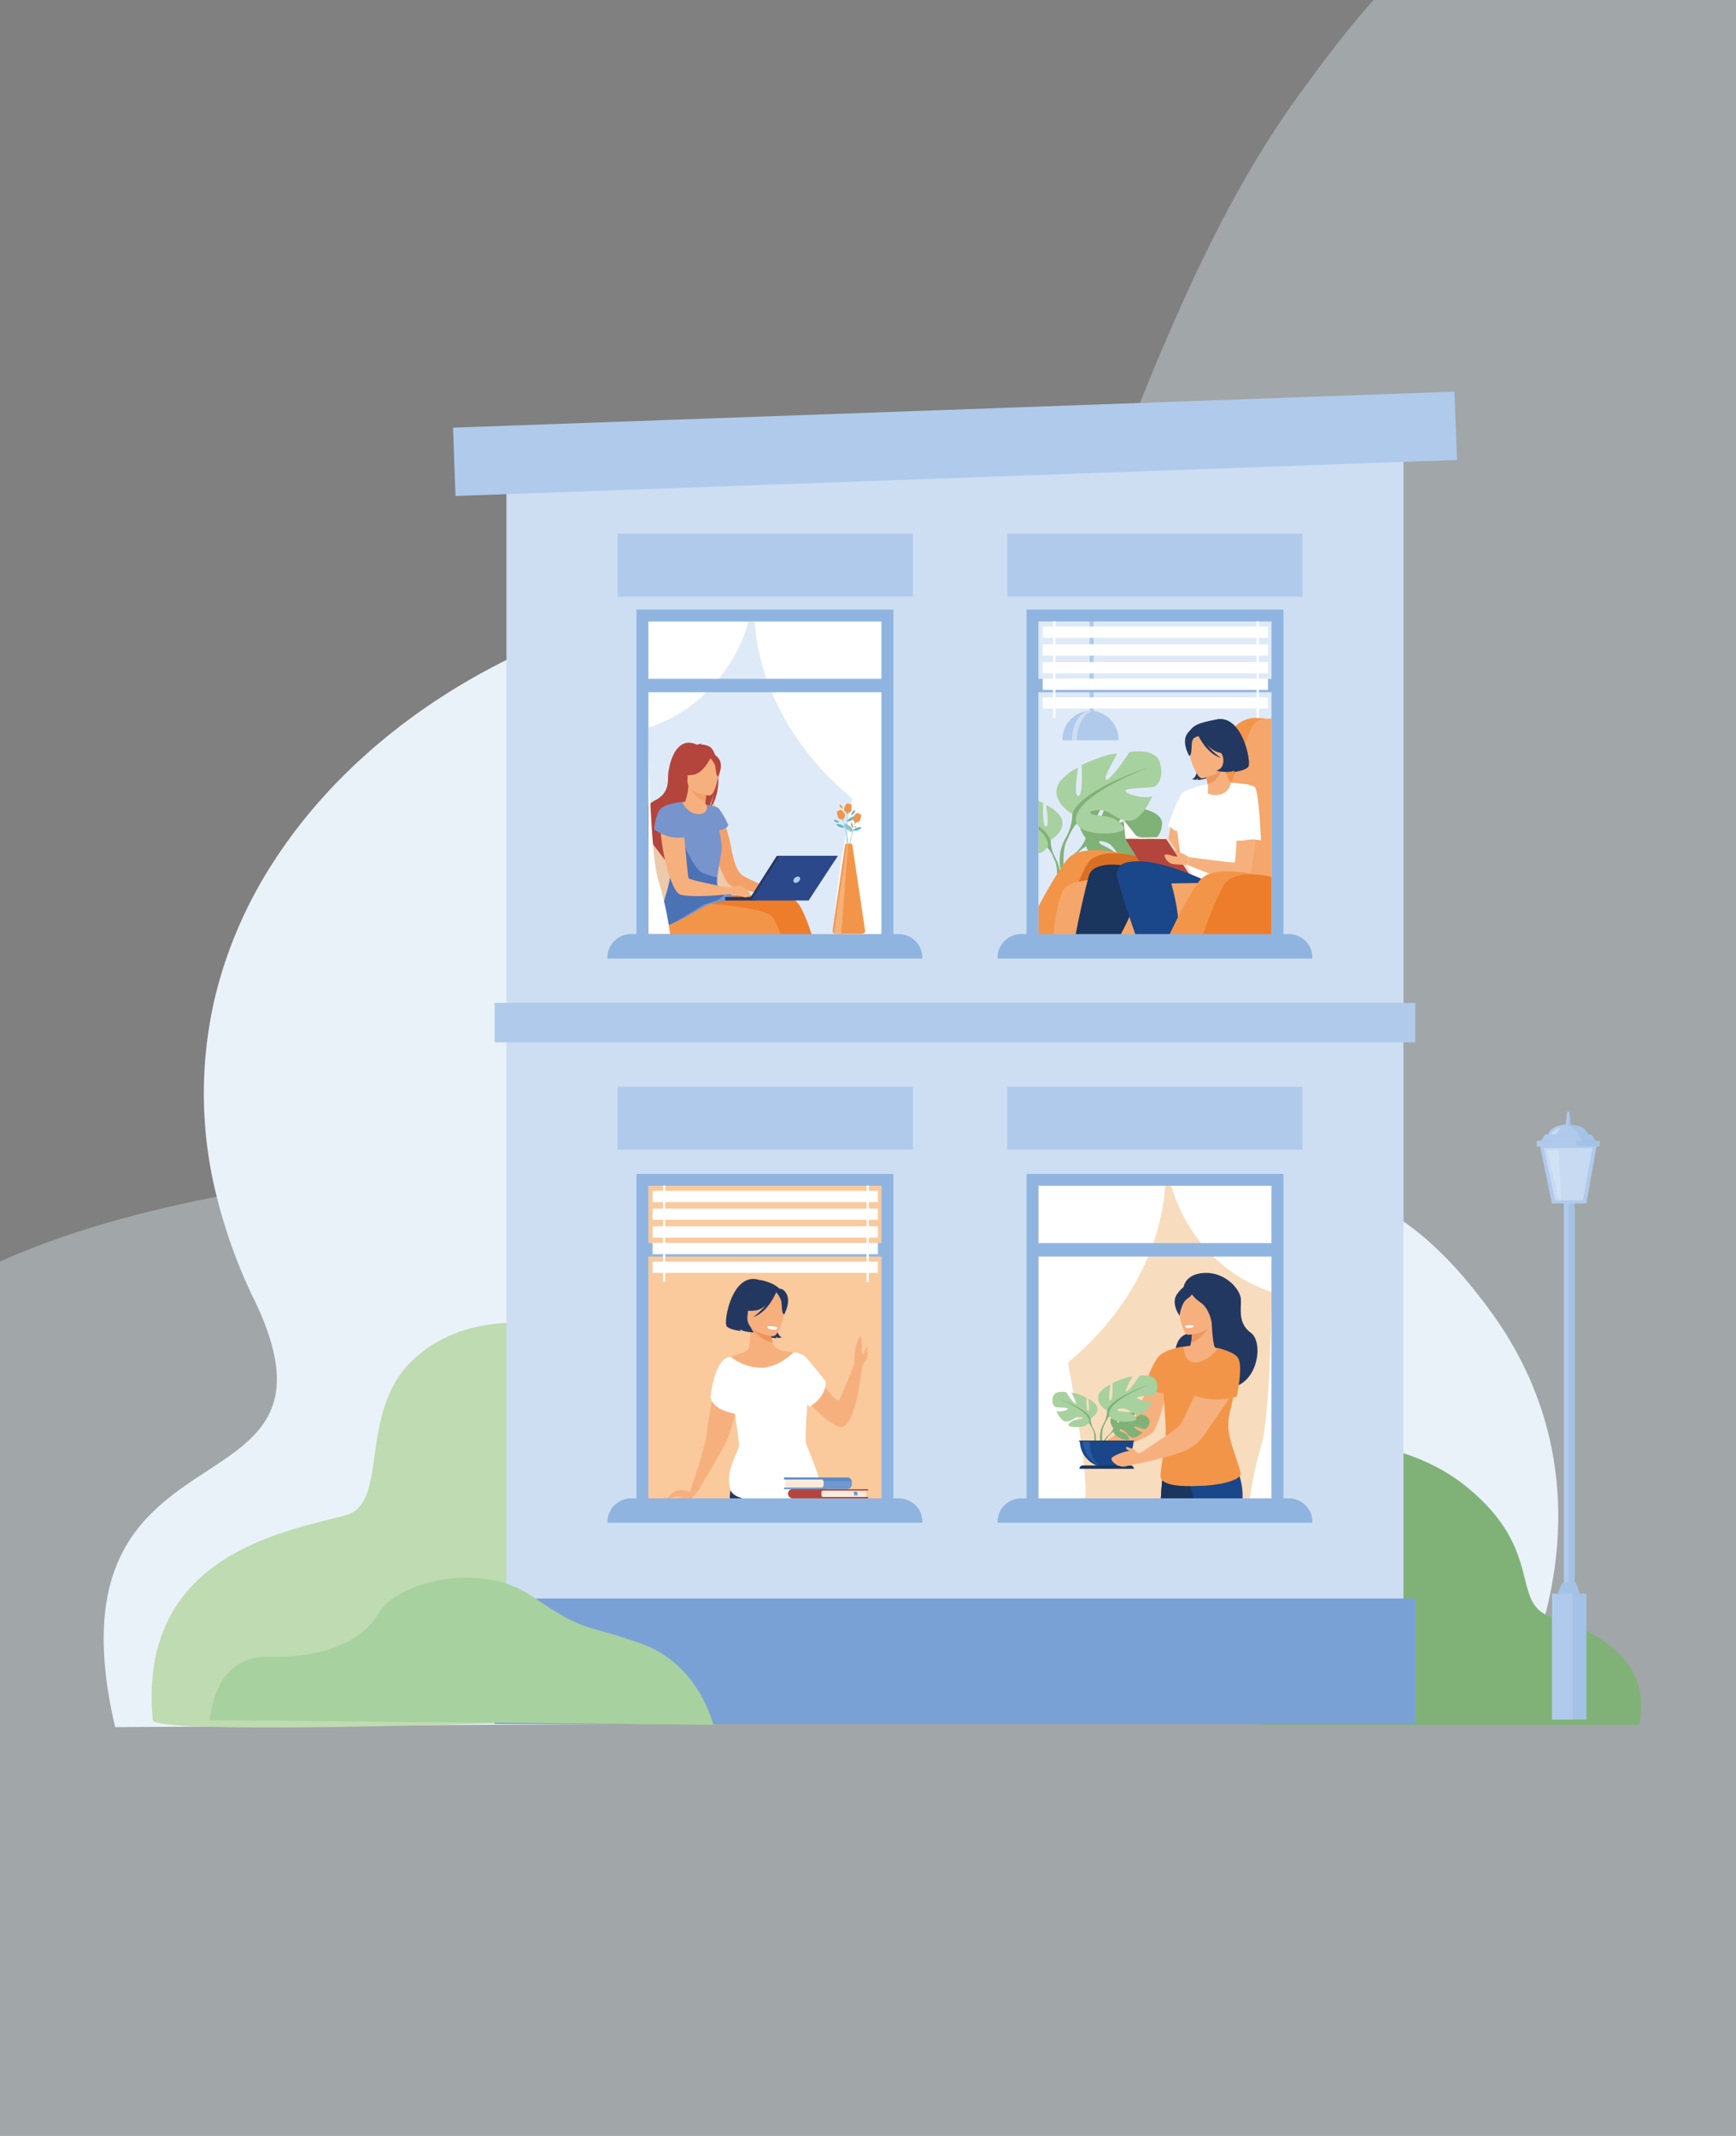
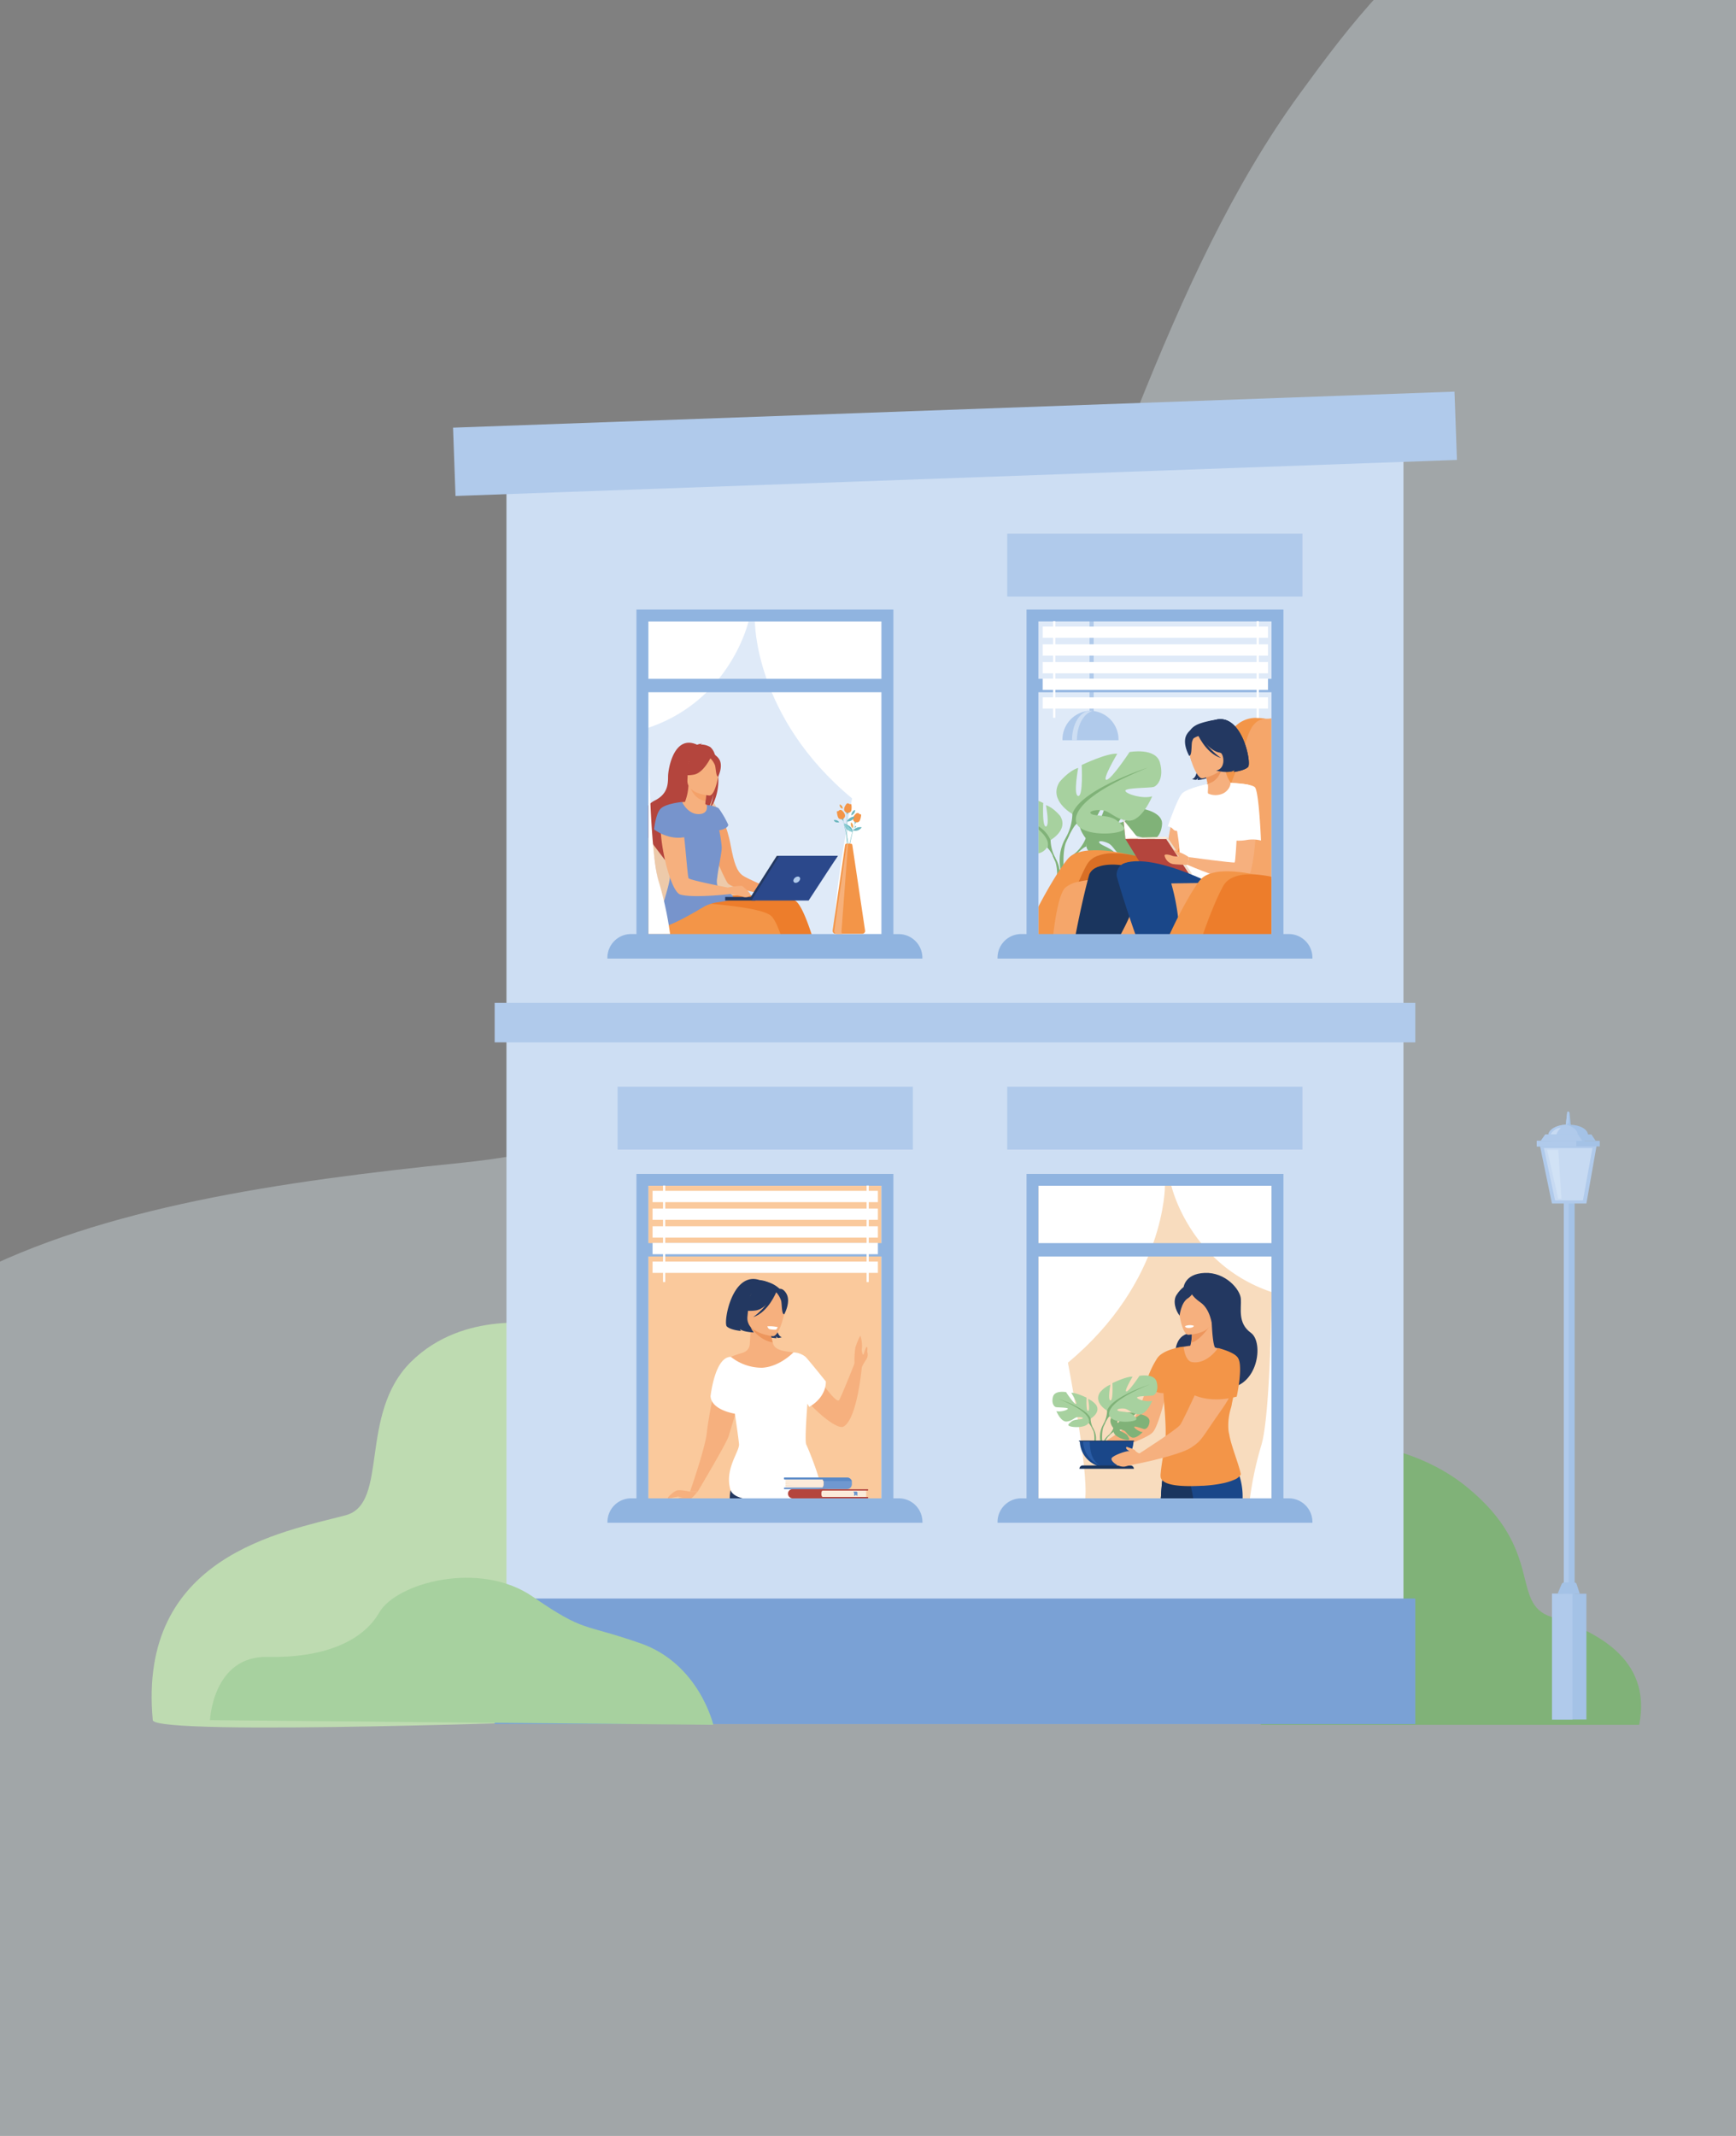
<svg xmlns="http://www.w3.org/2000/svg" id="Capa_1" data-name="Capa 1" viewBox="0 0 500 614.98">
  <rect x="0" y="0" width="500" height="614.98" fill="#808080" stroke="none" />
  <defs>
    <style>.cls-1{fill:none;}.cls-2{clip-path:url(#clip-path);}.cls-3{fill:#d9e7ec;opacity:0.37;}.cls-4{fill:#989898;}.cls-5{fill:#e9f2f9;}.cls-6{fill:#bedbb1;}.cls-7{fill:#80b278;}.cls-8{fill:#cddef3;}.cls-9{fill:#b0caeb;}.cls-10,.cls-17{fill:#fff;}.cls-10{opacity:0.5;}.cls-11{fill:#dfeaf8;}.cls-12{fill:#a7d19f;}.cls-13{fill:#f39548;}.cls-14{fill:#d96f25;}.cls-15{fill:#f5a66a;}.cls-16{fill:#f6b07e;}.cls-18{fill:#1a355e;}.cls-19{fill:#b4453d;}.cls-20{fill:#eeddcd;}.cls-21{fill:#fcebda;}.cls-22{fill:#1a4789;}.cls-23{fill:#233861;}.cls-24{fill:#ed965d;}.cls-25{fill:#ed7d2b;}.cls-26{fill:#90b4e0;}.cls-27{fill:#f8dcbe;}.cls-28{fill:#295ba4;}.cls-29{fill:#7aa1d5;}.cls-30{fill:#fac99c;}.cls-31{fill:#6f98d0;}.cls-32{fill:#5a89c7;}.cls-33{fill:#f3d1b7;}.cls-34{fill:#5a88c6;}.cls-35{fill:#d19c79;}.cls-36{fill:#edcaaa;}.cls-37{fill:#f4a169;}.cls-38{fill:#7794cc;}.cls-39{fill:#4c72b6;}.cls-40{fill:#2b488b;}.cls-41{fill:#6bb6be;}.cls-42{fill:#8ecfd5;}.cls-43{fill:#ed9f4a;}.cls-44{fill:#f6b07a;}.cls-45{fill:#a4c2e6;}.cls-46{fill:#c7daf2;}.cls-47{fill:#d1e2f5;}</style>
    <clipPath id="clip-path">
      <rect class="cls-1" width="500" height="614.98" />
    </clipPath>
  </defs>
  <title>iconografia 6</title>
  <g class="cls-2">
    <path class="cls-3" d="M150.29,768.18C23.63,715.41-80,560.13-76.27,475.67c4.94-111,104.55-130.22,209.22-140.88C302.26,317.54,296.69,133.51,374.41,26.91c28.07-38.5,65.44-87.47,151.24-48.35C640.45,30.89,718,126,717.47,206.85c-1.13,175.86-83,308.7-180.23,412C468.42,692,336.06,845.59,150.29,768.18Z" />
  </g>
  <path class="cls-4" d="M174.94,301.33h-1.58L160,281.09h-.12q.18,3.62.18,5.46v14.78h-1.51v-22.8h1.57l13.32,20.22h.09c-.09-1.88-.14-3.65-.14-5.34V278.53h1.52Z" />
  <path class="cls-4" d="M197.86,278.53v14.76a8.21,8.21,0,0,1-2.25,6.14,8.5,8.5,0,0,1-6.26,2.22,8.14,8.14,0,0,1-6.1-2.23,8.44,8.44,0,0,1-2.2-6.2V278.53h1.59v14.76a7,7,0,0,0,1.8,5.12,6.82,6.82,0,0,0,5.09,1.83,6.68,6.68,0,0,0,5-1.8,6.83,6.83,0,0,0,1.77-5V278.53Z" />
  <path class="cls-4" d="M216.28,301.33H204v-22.8h12.29V280H205.56v8.62h10.12v1.47H205.56v9.78h10.72Z" />
  <path class="cls-4" d="M234.67,278.53h1.71L228,301.33h-1.38l-8.39-22.8h1.68l5.66,15.52q1.29,3.51,1.74,5.27c.21-.78.61-2,1.22-3.63Z" />
  <path class="cls-4" d="M258.48,289.9q0,5.43-2.67,8.59a10.2,10.2,0,0,1-14.76,0q-2.69-3.17-2.68-8.62c0-3.63.9-6.48,2.7-8.57a9.25,9.25,0,0,1,7.38-3.12,9.11,9.11,0,0,1,7.37,3.14C257.6,283.41,258.48,286.27,258.48,289.9Zm-18.4,0c0,3.27.71,5.79,2.15,7.57a8.54,8.54,0,0,0,12.4,0q2.14-2.65,2.15-7.6t-2.15-7.55a8.58,8.58,0,0,0-12.38,0Q240.08,285,240.08,289.9Z" />
  <path class="cls-4" d="M161.91,336.91v-22.8h1.57v22.8Z" />
  <path class="cls-4" d="M179.45,315.22a8.43,8.43,0,0,0-6.66,2.74,11,11,0,0,0-2.43,7.52q0,4.88,2.29,7.58a8.12,8.12,0,0,0,6.56,2.69,17.52,17.52,0,0,0,5.2-.73v1.41a16.81,16.81,0,0,1-5.57.79,9.43,9.43,0,0,1-7.47-3.1q-2.72-3.11-2.72-8.67a13.72,13.72,0,0,1,1.3-6.13,9.53,9.53,0,0,1,3.74-4.1,11,11,0,0,1,5.67-1.44,13.52,13.52,0,0,1,5.9,1.25l-.64,1.43A11.29,11.29,0,0,0,179.45,315.22Z" />
  <path class="cls-4" d="M208.34,325.48q0,5.43-2.68,8.58a10.2,10.2,0,0,1-14.76,0q-2.67-3.15-2.67-8.61t2.7-8.57a10.24,10.24,0,0,1,14.75,0Q208.33,320,208.34,325.48Zm-18.41,0c0,3.26.72,5.79,2.16,7.57a8.56,8.56,0,0,0,12.4,0c1.43-1.76,2.14-4.3,2.14-7.59s-.71-5.81-2.14-7.56a8.57,8.57,0,0,0-12.38,0Q189.94,320.59,189.93,325.48Z" />
  <path class="cls-4" d="M229.87,336.91h-1.58L215,316.67h-.12q.18,3.61.18,5.46v14.78h-1.51v-22.8h1.57l13.32,20.21h.09c-.09-1.87-.14-3.65-.14-5.33V314.11h1.52Z" />
  <path class="cls-4" d="M255.16,325.48q0,5.43-2.68,8.58a10.2,10.2,0,0,1-14.76,0c-1.78-2.1-2.68-5-2.68-8.61s.9-6.49,2.71-8.57a10.24,10.24,0,0,1,14.75,0Q255.16,320,255.16,325.48Zm-18.41,0c0,3.26.72,5.79,2.16,7.57a8.54,8.54,0,0,0,12.39,0c1.44-1.76,2.15-4.3,2.15-7.59s-.71-5.81-2.15-7.56a8.55,8.55,0,0,0-12.37,0Q236.76,320.59,236.75,325.48Z" />
-   <path class="cls-5" d="M432.15,496.34l-171.28.06H173.55l-140.38.88-.27-1.16c-15.2-67.24,30.93-66.4,43.67-87.3,4.54-7.43,4.84-17.62-3.35-34.62L73.1,374a151.22,151.22,0,0,1-10.8-29.94,120.85,120.85,0,0,1-.15-57.84,126,126,0,0,1,16.64-38.1,144.54,144.54,0,0,1,9.63-13.21c69.71-85.09,239.71-101.22,263.24,47.46,13.33,84.29,34.43,35.52,77.82,95.41,14.33,19.77,19.16,39.89,19.32,57.82C449.1,470,432.15,496.34,432.15,496.34Z" />
  <path class="cls-6" d="M156.13,381.46s-22.48-4.47-37.74,10.62-6.25,40.86-18.85,44.2C81.37,441.09,39.59,448,44,495.26c.44,4.78,127.54,0,127.54,0L166,393.43Z" />
  <path class="cls-7" d="M367.5,415.69s32.44-5.9,55,12.47,12.26,33.45,24.32,37.39,29.13,11.63,25.3,31.07h-109Z" />
  <rect class="cls-8" x="145.87" y="127.8" width="258.35" height="354.39" />
  <rect class="cls-9" x="142.47" y="288.75" width="265.16" height="11.37" />
  <rect class="cls-10" x="297.33" y="177.24" width="70.57" height="93.43" />
  <rect class="cls-11" x="299.05" y="178.96" width="67.13" height="90" />
  <path class="cls-9" d="M315,178.05v25.63c0,.23,0,.45,0,.66,0,2-.28,3.54-.56,3.54h-.08c-.27,0-.49-1.33-.55-3.11,0-.15,0-.3,0-.45V177.93C314.2,178,314.61,178,315,178.05Z" />
  <path class="cls-9" d="M314.08,204.64a8.29,8.29,0,0,0-8.07,8.49h16.14A8.29,8.29,0,0,0,314.08,204.64Z" />
  <path class="cls-8" d="M314.72,204.74a3.36,3.36,0,0,0-.71-.08c-2.9,0-5.25,3.8-5.25,8.47h1.41C310.17,208.84,312.15,205.3,314.72,204.74Z" />
  <path class="cls-7" d="M312.72,241.35s-4-4.62-.24-7.55c0,0,2.72-1.65,4.94-1.51,0,0-3.15,5.25-2.13,5.78s3.09-6.11,3.09-6.11,6.19-.6,8.19.35c0,0-5.3,4.32-4.18,4.58s6.83-4,6.83-4,5.77,1,5.47,4.48-2.3,4.59-3.17,4.5-6-2-6.1-1.33,3,3,5.12,3.15c0,0-4.07,4.47-6.77,3.18s-2.93-3.33-4.62-4.1-3.12-.76-2.43,0,3.75,1.54,4.71,3.24,1.83,2.84-1,2.42-7.34-2.46-7.54-4.79Z" />
  <path class="cls-7" d="M331.85,237.49s-15.67-.61-19.13,3.86a11.23,11.23,0,0,1-3.12,4.36l-.37,1s2.72-2.85,3.69-3C312.92,243.68,311.4,238.15,331.85,237.49Z" />
  <path class="cls-7" d="M309.6,245.71a9.82,9.82,0,0,0-3.6,6.9l.62.06s1.07-4.58,3-6.37S309.6,245.71,309.6,245.71Z" />
  <path class="cls-12" d="M302.52,241.9l-.87,1.85c0,.08-.08.17-.12.26h0a3.74,3.74,0,0,1-2.48,1.69V230.56c.85.37,1.42.64,1.42.64s-.35,6.9.78,6.76,0-6.13,0-6.13c2.12.64,4.1,3.1,4.1,3.1C307.82,239,302.52,241.9,302.52,241.9Z" />
  <path class="cls-7" d="M303.93,247v1.06l-.05-.12h0c-.05-.11-.09-.21-.14-.31a.59.59,0,0,0,0-.08s0,0,0-.05l-.34-.72h0a8.92,8.92,0,0,0-1.8-2.79h0a1.32,1.32,0,0,0,.12-.26c.22-.63.37-2.33-2.6-4.9v-.91a8.88,8.88,0,0,1,3.47,4,11.24,11.24,0,0,0,1.41,5.14Z" />
  <path class="cls-7" d="M303.93,247a9.73,9.73,0,0,1,1,7.68l-.59-.16s.57-4.64-.63-7S303.93,247,303.93,247Z" />
  <path class="cls-12" d="M308.87,234.37s-7-3.9-3.73-9.19c0,0,2.61-3.25,5.4-4.08,0,0-1.49,7.89,0,8.07s1-8.91,1-8.91,7.36-3.52,10.25-3.24c0,0-4.57,7.7-3.08,7.51s6.62-8,6.62-8,7.55-1.39,8.76,3.06-.75,6.69-1.87,7-8.29.18-8.1,1.11,5,2.41,7.73,1.58c0,0-3,7.33-6.89,7s-5.13-2.79-7.55-3-4.19.46-3,1.11,5.31.21,7.26,1.87,3.55,2.68-.09,3.42-10.15.28-11.46-2.51Z" />
  <path class="cls-7" d="M330.67,221s-19.57,6.31-21.8,13.36a14.78,14.78,0,0,1-1.87,6.78v1.39s2.05-4.74,3.17-5.39C310.17,237.15,305.79,231,330.67,221Z" />
  <path class="cls-7" d="M307,241.15a12.82,12.82,0,0,0-1.29,10.12l.77-.21s-.75-6.12.83-9.2S307,241.15,307,241.15Z" />
  <path class="cls-13" d="M351.09,254.67s10.35-42,11.09-45.5a2.66,2.66,0,0,1,2.39-2.28c-1.81-.19-3.14-.2-3.14-.2a8.48,8.48,0,0,0-7.91,6.34c-2.5,8.27-12.21,22.12-16.88,37.65C336.88,250.67,351.09,254.67,351.09,254.67Z" />
  <path class="cls-13" d="M299.05,269V261.1c1.88-3.61,3.77-6.88,5.41-9.44l.74-1.13h0a4,4,0,0,1,.23-.34h0c.31-.47.61-.9.89-1.3h0c.44-.61.84-1.13,1.19-1.56a5.61,5.61,0,0,1,1.87-1.44h0l.19-.09a7.68,7.68,0,0,1,.88-.35l.09,0h0a13.27,13.27,0,0,1,2.83-.55h0a31.45,31.45,0,0,1,7.3.31h0l1,.15c1.39.22,2.77.5,4.06.8h0l1.38.33.1,0h0l.47.11,2,.53c2.53.71,4.2,1.3,4.2,1.3v.34l0,1.27,0,.62.05,1.83v.33l0,1.59v.13l.36,14.43Z" />
  <path class="cls-14" d="M347.83,254l-.95-.46h0l-.25-.12h0l-.74-.35-1.08-.49-1.76-.79-.57-.24h0l-.56-.24h0c-.74-.31-1.53-.64-2.35-1h0l-2.39-.92-.13,0c-2.3-.85-4.77-1.67-7.24-2.33-.77-.2-1.54-.39-2.31-.56h0l-.31-.07h0c-.49-.1-1-.2-1.44-.28h0a32,32,0,0,0-3.74-.46l-.84,0a12,12,0,0,0-5.68,1,5.78,5.78,0,0,0-2.47,2.3c-.6,1.06-1.41,2.74-2.33,4.87A155.14,155.14,0,0,0,305.11,269H346.8l.1-1.17h0l.21-2.32,1-11.28v0Z" />
  <path class="cls-15" d="M366.18,206.84V269h-2.42c-1.72-.24-3.44-.5-5.11-.79h0c-2.84-.48-5.54-1-7.89-1.63-.69-.17-1.36-.35-2-.54-.38-.11-.74-.22-1.09-.34l-.57-.19c-2.63-.91-4.33-1.91-4.54-3s.28-3.29,1.18-6.44h0c.16-.57.34-1.17.53-1.79l.27-.88c0-.11.07-.23.11-.34l0-.15.1-.3a.31.31,0,0,0,0-.08h0l.67-2.06c.33-1,.69-2.05,1.06-3.11.47-1.4,1-2.84,1.51-4.31l.47-1.29c.55-1.53,1.12-3.09,1.7-4.64,1.49-4,3-8,4.47-11.71.43-1.11.85-2.18,1.26-3.22h0c.28-.72.55-1.42.82-2.09.79-2,1.34-3.89,1.86-5.6h0c.77-2.57,1.47-4.72,2.73-6.07a4.76,4.76,0,0,1,2.92-1.49l.23,0h0c.24,0,.49,0,.76,0Z" />
  <path class="cls-15" d="M358.65,268.17h0l-4.2-13.78-.07-.23-1.32-.12-1.77-.16-4.06-.32h-.35l-.91-.07h0l-.42,0-1-.07c-2.37-.16-5-.32-7.8-.44-.68,0-1.38-.06-2.07-.09l-.74,0c-1.66-.06-3.34-.11-5-.13h0c-2.27,0-4.52,0-6.68,0h-.51c-1.08,0-2.12.07-3.13.13-1.92.11-3.7.27-5.29.49-1,.14-1.87.3-2.67.49a8.07,8.07,0,0,0-3.89,1.75c-1.52,1.63-2.62,6.83-3.41,13.4H358.9Z" />
  <path class="cls-16" d="M343.13,227.25s-2.38.85-4.26,4.64-2.65,14-3.58,14.09-8-1.27-8-1.27l.16,1.75s7.34,4.87,8.87,4,5.77-12.66,6-14.44S343.13,227.25,343.13,227.25Z" />
  <path class="cls-17" d="M359.52,225.94s-9.54-2-16.39,1.31c0,0-4.39,9.41-4.25,11s1.66,8.25.28,10.76,12.69,7,15.23,5.41S359.93,227.67,359.52,225.94Z" />
  <path class="cls-18" d="M325.28,264c-.65,1.49-1.5,3.18-2.46,5h-13c1.49-7.73,2.82-13.11,3.48-15.64.28-1.08.45-1.64.45-1.64a3.87,3.87,0,0,1,2.21-2h0c1.74-.5,3.79.67,5.61,2.37.22.2.43.41.64.62h0a22.19,22.19,0,0,1,1.9,2.25,12.64,12.64,0,0,1,2.34,4.34C326.64,260.33,326.15,262,325.28,264Z" />
  <path class="cls-18" d="M315.9,249.75s2.92-1.67,9.55-.23a41.65,41.65,0,0,1,12.06,4.87l-16.91.69Z" />
  <path class="cls-16" d="M356.88,225.91s4.23-.77,4.82,2.66.07,24.16-3.18,25.2S342,249,342,249l.4-2.21s12.73,1.72,13.19,1.53S356.88,225.91,356.88,225.91Z" />
  <path class="cls-19" d="M324.15,241.53l-.6-5.52,7.85,10.29s-3.29,1.63-3.48,1.32Z" />
  <polygon class="cls-19" points="335.9 241.53 343.14 252.56 330.97 252.56 324.15 241.53 335.9 241.53" />
  <polygon class="cls-17" points="324.15 241.53 323.58 236.06 327.69 241.17 324.15 241.53" />
  <polygon class="cls-20" points="342.77 251.99 343.33 251.59 336.13 240.93 335.9 241.53 342.77 251.99" />
  <polygon class="cls-21" points="336.13 240.93 324.66 241.25 324.15 241.53 335.9 241.53 336.13 240.93" />
  <path class="cls-22" d="M340,269H327q-.94-2.67-1.71-5c-1.31-3.89-2.27-7-2.87-9-.32-1.08-.55-1.86-.67-2.31-.09-.29-.13-.45-.13-.45v-.18a3.51,3.51,0,0,1,1.32-3l.12-.09h0c1.31-.87,3.37-.83,5.49-.35h0a22.15,22.15,0,0,1,5.35,2,9.1,9.1,0,0,1,2.55,1.79l.08.12a3,3,0,0,1,.23.37,9.44,9.44,0,0,1,.57,1.34.24.24,0,0,1,0,.08l0,0a61.36,61.36,0,0,1,1.95,9.57h0C339.55,265.57,339.77,267.26,340,269Z" />
  <path class="cls-22" d="M323.05,249s5-4.49,25.52,5.18l-16.83.25Z" />
  <path class="cls-16" d="M342.38,246.78a11.54,11.54,0,0,0-2.55-1.35c-.8-.11-1.67-1.12-1.59-.54s1,1.32,1.23,1.56-1.4.2-2.06-.12c-.31-.15-2-.58-2,0a3.2,3.2,0,0,0,2.29,2.43c.75.17,4.37.27,4.37.27Z" />
  <path class="cls-23" d="M350.89,216.29s3.56,1.94.82,5.81c0,0,3.09.45,3.89-.42a2.11,2.11,0,0,1-.27.57s3-.31,4.13-1.41-1.83-16.28-9.91-13.42c0,0-7.13.45-5.34,8.49s-.87,8.41-.87,8.41a3.83,3.83,0,0,0,1.15.21s.49-.27.56-.57a1.76,1.76,0,0,1-.16.63s2.91-.13,4.2-1.41S351.54,217.91,350.89,216.29Z" />
  <path class="cls-23" d="M352.15,220.34a18,18,0,0,0,2.49-5.1c.4-1.7,2.55-8.69-3.92-8.11,0,0-4.56.66-6.38,1.75-1.44.86-3.56,2.78-1.61,8.45l.49,1.91Z" />
  <path class="cls-16" d="M348,228.5a5.24,5.24,0,0,0,4.28-.05c1.59-.79,2.32-2.48,2.08-3.17s-1-.93-1.78-5.12l-.31.13-5.19,2.11s.45,1.67.77,3.27C348.1,227,347.7,228.29,348,228.5Z" />
  <path class="cls-24" d="M347.06,222.4s.45,1.67.77,3.27c3-.67,4.07-3.73,4.42-5.38Z" />
  <path class="cls-16" d="M346.34,224.11s7.18-1.27,6.32-5.71-.52-7.6-5.14-7-5.18,2.49-5.25,4S344.46,224.33,346.34,224.11Z" />
  <path class="cls-23" d="M344.41,210.38s3.53,5.93,7,6.32,4.29-1.11,4.29-1.11a9.6,9.6,0,0,1-3.9-5.17S345.67,207.38,344.41,210.38Z" />
  <path class="cls-23" d="M345,210.77a7.09,7.09,0,0,0-1.68,2.85c-.22,1.32,0,3.94-.81,4,0,0-2.2-3.73-.66-6.22C343.5,208.71,345,210.77,345,210.77Z" />
  <path class="cls-23" d="M344.74,211s2.41,5.88,6.93,7.25c0,0-4.77-3.16-5.69-7.13S344.74,211,344.74,211Z" />
  <path class="cls-23" d="M359.46,220.84c-1.11,1.1-4.13,1.41-4.13,1.41a2.11,2.11,0,0,0,.27-.57c-1.58,1.2-5.34.19-5.34.19,3-.58,2.19-5,1.16-5.17a93.73,93.73,0,0,0-2.08-9.25l.21,0C357.63,204.56,360.56,219.74,359.46,220.84Z" />
  <path class="cls-17" d="M355.49,225.55s4.67.07,5.9,1.07S363.18,242,363.18,242a10.12,10.12,0,0,0-4.2-.14,13.78,13.78,0,0,1-4.59,0Z" />
  <path class="cls-17" d="M347.61,225.81s-5.88,1.17-7.22,2.73-4.05,9.37-4.05,9.37a2.71,2.71,0,0,1,1.59.89c.53.72,2.29.38,2.29.38Z" />
  <path class="cls-13" d="M336.89,269c.81-1.74,1.62-3.42,2.43-5h0c1.61-3.14,3.16-5.88,4.44-7.91h0q.64-1,1.2-1.8c.16-.23.31-.45.46-.64l.13-.16.07-.08.16-.18.11-.11L346,253a6.62,6.62,0,0,1,2.47-1.43,13.48,13.48,0,0,1,3.58-.66A27.34,27.34,0,0,1,356,251h0c1.36.11,2.73.3,4.06.54l1.34.25h0c1.8.37,3.46.79,4.8,1.16v16Z" />
  <path class="cls-25" d="M346.49,269l.41-1.17h0q.39-1.1.78-2.13c.73-2,1.46-3.75,2.12-5.32a54.63,54.63,0,0,1,2.51-5.28,3.21,3.21,0,0,1,.19-.31,5.39,5.39,0,0,1,.55-.71,5.29,5.29,0,0,1,.83-.74,6.73,6.73,0,0,1,1.61-.87,12.48,12.48,0,0,1,4.45-.71c.45,0,.93,0,1.41,0h0c.8.05,1.62.14,2.46.26l.42.07h.11c.6.1,1.2.21,1.81.34V269Z" />
  <path class="cls-26" d="M371.17,268.93h-1.51V175.5h-74v93.43h-1.51a6.82,6.82,0,0,0-6.84,6.81V276H378v-.24A6.82,6.82,0,0,0,371.17,268.93Zm-72.08-90h67.13v16.52H299.09Zm0,20.38h67.13v69.62H299.09Z" />
  <rect class="cls-17" x="300.31" y="180.41" width="64.9" height="3.25" />
  <rect class="cls-17" x="300.31" y="185.51" width="64.9" height="3.25" />
  <rect class="cls-17" x="300.31" y="190.62" width="64.9" height="3.25" />
  <rect class="cls-17" x="300.31" y="195.4" width="64.9" height="3.25" />
  <rect class="cls-17" x="300.31" y="200.78" width="64.9" height="3.25" />
  <rect class="cls-17" x="303.32" y="178.88" width="0.63" height="27.79" />
  <rect class="cls-17" x="361.94" y="178.88" width="0.63" height="27.79" />
  <rect class="cls-27" x="298.88" y="339.71" width="70.57" height="93.43" />
  <path class="cls-17" d="M335.53,341.39s.17,27.61-27.95,50.95c0,0,5.86,30.43,5,39.06H299.09v-90Z" />
  <path class="cls-16" d="M338,388.43a6.65,6.65,0,0,0-4.64,3.2c-1.72,2.88-5,15.36-7.47,17.9s-11,7.64-11,7.64l2.17,1.4s13-3.94,15-6.23,4.62-14.58,4.62-14.58Z" />
  <path class="cls-23" d="M340.87,370.87s.16-4.12,6.11-4.37,10.22,4.73,10.41,7.46-1,7,2.88,9.78,2,15.91-7.22,15.91-14.69-.54-14.72-5.27-.19-9,3.47-10.33S340.87,370.87,340.87,370.87Z" />
  <path class="cls-22" d="M350.91,423.5l0,.11,0,.1c0,.08-.06.19-.1.31l0,.1-.1.35c0,.08-.05.16-.08.25-.21.68-.49,1.63-.83,2.77-.08.29-.17.6-.27.92,0,.16-.09.32-.14.49s0,.11-.05.17-.07.22-.1.34-.07.26-.11.4l-.28.95c-.21.76-.44,1.56-.67,2.38h-13.9q0-1.31.12-2.46c0-.18,0-.35,0-.53.06-.86.13-1.66.2-2.38,0-.2,0-.38.05-.56,0-.37.08-.72.12-1a1.1,1.1,0,0,1,0-.18,1,1,0,0,1,0-.17c0-.34.08-.66.12-.95a2.7,2.7,0,0,0,0-.28c0-.09,0-.18,0-.26a2,2,0,0,0,0-.24,1.7,1.7,0,0,1,0-.22.34.34,0,0,1,0-.1c0-.1,0-.2.05-.28l0-.16a.77.77,0,0,0,0-.15,2,2,0,0,1,.17-.49l.06-.12a.61.61,0,0,1,.07-.1,1.56,1.56,0,0,1,.16-.2l.09-.09.09-.08.08-.06.14-.1a.21.21,0,0,1,.1-.06l.21-.12.12-.05.15-.06.13,0,.14-.05.5-.13.13,0,.19,0,.27,0,.19,0h.14l.26,0h.31c.49,0,1,0,1.54,0l.37,0,.61.06.91.11h.09l.42.06,1.28.22.51.1.46.09,1.26.28.45.11.12,0,.21.05.32.08.51.13.19.05.3.08.77.21.31.09.24.07h0l.2.06.17.05.2.06.12,0,.12,0Z" />
  <path class="cls-18" d="M350.91,423.5l0,.11,0,.1c0,.08-.06.19-.1.31l0,.1-.1.35c0,.08-.05.16-.08.25-.21.68-.49,1.63-.83,2.77-.08.29-.17.6-.27.92,0,.16-.09.32-.14.49s0,.11-.05.17-.07.22-.1.34-.07.26-.11.4l-.28.95c-.21.76-.44,1.56-.67,2.38h-13.9q0-1.31.12-2.46c0-.18,0-.35,0-.53.06-.86.13-1.66.2-2.38,0-.2,0-.38.05-.56,0-.37.08-.72.12-1a1.1,1.1,0,0,1,0-.18,1,1,0,0,1,0-.17c0-.34.08-.66.12-.95a2.7,2.7,0,0,0,0-.28c0-.09,0-.18,0-.26a2,2,0,0,0,0-.24,1.7,1.7,0,0,1,0-.22.34.34,0,0,1,0-.1c0-.1,0-.2.05-.28l0-.16a.77.77,0,0,0,0-.15,2,2,0,0,1,.17-.49l.06-.12a.61.61,0,0,1,.07-.1,1.56,1.56,0,0,1,.16-.2l.09-.09.09-.08.08-.06.14-.1a.21.21,0,0,1,.1-.06l.21-.12.12-.05.15-.06.13,0,.14-.05.5-.13.13,0,.19,0,.27,0,.19,0h.14l.26,0h.31c.49,0,1,0,1.54,0l.37,0,.61.06.91.11h.09l.42.06,1.28.22.51.1.46.09,1.26.28.45.11.12,0,.21.05.32.08.51.13.19.05.3.08.77.21.31.09.24.07h0l.2.06.17.05.2.06.12,0,.12,0Z" />
  <path class="cls-22" d="M357.78,433.14H344c-.34-1.92-.67-3.7-1-5.24-.49-2.64-.88-4.61-1.06-5.5-.06-.34-.1-.52-.1-.52l.35-.4h0c1.43-1.6,6.81-7.27,9.39-4.67.42.43.86.88,1.32,1.37a17.81,17.81,0,0,1,4.1,6.78A19.93,19.93,0,0,1,357.78,433.14Z" />
  <path class="cls-16" d="M340.87,390.36l2.32,3.47,4.69-.23L350,388s-.67-.13-1-7.07l-5.84,1.77a11.28,11.28,0,0,1-.11,3.79A6.27,6.27,0,0,1,340.87,390.36Z" />
  <path class="cls-16" d="M340.22,387.91c.3,0,5.81-1.84,13.67,1.35,0,0-3.73,21.27-2.13,25.33a42.93,42.93,0,0,1,2.21,7.67l-17.39.21s.24-13.93-.56-18.86S340.22,387.91,340.22,387.91Z" />
  <path class="cls-13" d="M357.39,424.5a3.59,3.59,0,0,1-1.75,1.48,16.89,16.89,0,0,1-3.35,1.07,33.94,33.94,0,0,1-3.41.54c-.75.08-1.54.15-2.35.2l-.35,0c-5.24.26-11.11.13-11.87-2.35a4.16,4.16,0,0,1,0-1.34c.1-1.29.4-3.2.69-5s.55-3.32.63-4.15c.4-4.4-.44-10.72-.57-14.81-.1-3.41,3-11.75,3-11.75a9.29,9.29,0,0,1,2.84-.65s.33,4.09,2.44,4.44c3.65.6,6.59-2.73,7.46-4.07,0,0,4.19,1.05,5.42,2.45.88,1,.77,3.4.5,4.92a7,7,0,0,1-.26,1.09c-.26.68-1.24,5.7-1.69,7.7l0,.14c0,.13-.06.25-.08.35h0a1.65,1.65,0,0,1-.06.24l0,.1h0a16.66,16.66,0,0,0-.8,6.72,5.76,5.76,0,0,0,.2,1.07C354.46,415.92,356.89,421.8,357.39,424.5Z" />
  <path class="cls-24" d="M343.11,386.52c2.42-.2,5.95-5.56,5.95-5.56l-5.84,1.77A11.28,11.28,0,0,1,343.11,386.52Z" />
  <path class="cls-13" d="M340.83,387.77s-5.61.6-7.48,3.22a26.65,26.65,0,0,0-3.07,6.57s1.34,4,5.25,3.5S340.83,387.77,340.83,387.77Z" />
  <path class="cls-16" d="M342.24,384.31s7.13-.21,6.93-4.64.58-7.43-4-7.48-5.38,1.68-5.67,3.17S340.37,384.25,342.24,384.31Z" />
  <path class="cls-23" d="M342.79,371.63s.21,1.47,3,3.39,3.29,6.4,3.29,6.4,2.13-7.95-.42-9.75S342.79,371.63,342.79,371.63Z" />
  <path class="cls-23" d="M345.09,369.12s-3.65-.34-6.24,3.74c-1.12,1.76-.25,4.5.9,5.94,0,0,.39-3.75,2.38-5S345.09,369.12,345.09,369.12Z" />
  <path class="cls-17" d="M343.87,381.73s-.06.55-1.4.62c0,0-1.12.06-1.15-.53A3.61,3.61,0,0,1,343.87,381.73Z" />
  <path class="cls-7" d="M320.69,411.2s-1.88-2.18-.12-3.57a5.05,5.05,0,0,1,2.35-.72s-1.49,2.49-1,2.74,1.46-2.89,1.46-2.89,2.93-.29,3.88.17c0,0-2.51,2-2,2.16s3.24-1.88,3.24-1.88,2.73.46,2.58,2.12-1.09,2.17-1.5,2.13-2.83-1-2.89-.63,1.41,1.44,2.43,1.49c0,0-1.93,2.12-3.21,1.51s-1.39-1.58-2.19-1.94-1.47-.36-1.15,0,1.78.73,2.23,1.53.87,1.35-.45,1.15-3.48-1.17-3.58-2.27Z" />
  <path class="cls-7" d="M329.75,409.37s-7.42-.28-9.06,1.83a5.34,5.34,0,0,1-1.48,2.07l-.17.47s1.28-1.35,1.74-1.43C320.78,412.31,320.06,409.69,329.75,409.37Z" />
  <path class="cls-7" d="M319.21,413.27a4.63,4.63,0,0,0-1.7,3.27l.29,0a7.5,7.5,0,0,1,1.43-3C320.15,412.7,319.21,413.27,319.21,413.27Z" />
  <path class="cls-12" d="M314.11,408.45s3-1.67,1.6-3.93a6,6,0,0,0-2.32-1.75s.64,3.38,0,3.46-.44-3.82-.44-3.82-3.15-1.51-4.39-1.39c0,0,2,3.3,1.32,3.22s-2.84-3.42-2.84-3.42-3.23-.6-3.75,1.31.32,2.86.8,3,3.55.08,3.47.48-2.15,1-3.31.68c0,0,1.28,3.14,2.95,3s2.2-1.19,3.24-1.27,1.79.19,1.27.47-2.27.09-3.11.8-1.52,1.15,0,1.47,4.35.12,4.91-1.07Z" />
  <path class="cls-7" d="M304.77,402.73s8.38,2.7,9.34,5.72a6.36,6.36,0,0,0,.8,2.91V412a8.53,8.53,0,0,0-1.36-2.3S315.43,407,304.77,402.73Z" />
  <path class="cls-7" d="M314.91,411.36a5.47,5.47,0,0,1,.55,4.33l-.33-.09s.32-2.62-.35-3.94S314.91,411.36,314.91,411.36Z" />
  <path class="cls-12" d="M318.87,406.15s-3.94-2.2-2.1-5.19a7.8,7.8,0,0,1,3.05-2.3s-.84,4.45,0,4.56.58-5,.58-5,4.16-2,5.79-1.83c0,0-2.58,4.35-1.74,4.24s3.74-4.5,3.74-4.5,4.26-.79,4.94,1.73-.42,3.77-1.05,3.93-4.68.1-4.58.63,2.84,1.36,4.37.89c0,0-1.68,4.14-3.89,3.93s-2.9-1.57-4.27-1.68-2.36.26-1.68.63,3,.12,4.1,1.06,2,1.51-.05,1.93-5.73.15-6.47-1.42Z" />
  <path class="cls-7" d="M331.19,398.6s-11.05,3.57-12.32,7.55a8.26,8.26,0,0,1-1.05,3.83v.78s1.16-2.67,1.79-3C319.61,407.72,317.14,404.26,331.19,398.6Z" />
  <path class="cls-7" d="M317.82,410a7.23,7.23,0,0,0-.73,5.71l.44-.12s-.43-3.45.46-5.19S317.82,410,317.82,410Z" />
  <path class="cls-22" d="M326.47,414.79a7.71,7.71,0,0,1-7.73,7.7,7.87,7.87,0,0,1-2.54-.42,7.71,7.71,0,0,1-5.19-7.28Z" />
  <path class="cls-28" d="M318.74,422.49a7.37,7.37,0,0,0,.94,0,7.71,7.71,0,0,1-7.73-7.7h1.92C313.87,418.72,314.92,422,318.74,422.49Z" />
  <path class="cls-18" d="M326.58,422.89H310.9a1,1,0,0,1,.28-.68,1,1,0,0,1,.68-.27h13.76A1,1,0,0,1,326.58,422.89Z" />
  <rect class="cls-18" x="310.75" y="414.79" width="15.89" height="0.24" />
  <path class="cls-16" d="M327,417.67c-.17-.41-1.85-.82-2.52-1.11,0,0-.42.31.15.81.15.13.44.34.71.53l-.25-.06c-.59-.16-4.46,1.15-4.92,2s2.22,3,4.22,2.32c1-.35,4.38-.95,4.38-.95l-.56-2.71S327.13,418.08,327,417.67Z" />
  <path class="cls-16" d="M356.79,392.33s.79,5.49-5,13.64-5.42,8.66-8.72,10.82-14.39,4.43-14.39,4.43l-.56-2.71s10.76-6.89,11.78-8.25,7.94-16.66,7.94-16.66Z" />
  <path class="cls-13" d="M351.26,390.29s-4.58,3.58-5.81,5.33a25.59,25.59,0,0,0-2.34,5.67s4.81,3,13.09.83c0,0,2.21-10.2-.05-11.53a4.83,4.83,0,0,0-4.35-.3Z" />
  <path class="cls-17" d="M337.37,341.39S342.51,364,366.22,372c0,0-.23,34.84-2.9,44A98.44,98.44,0,0,0,360,431.4h6.25v-90Z" />
  <path class="cls-26" d="M371.17,431.4h-1.51V338h-74V431.4h-1.51a6.82,6.82,0,0,0-6.84,6.81v.23H378v-.23A6.82,6.82,0,0,0,371.17,431.4Zm-72.08-90h67.13v16.52H299.09Zm0,20.38h67.13V431.4H299.09Z" />
  <rect class="cls-29" x="142.47" y="460.25" width="265.16" height="36.15" />
  <path class="cls-12" d="M205.45,496.62s-4.07-17.59-21-23.49-15.8-2.95-31.06-13.45-39.24-3.93-44.15,4.59-16.35,13.12-32.15,12.79-16.61,18.2-16.61,18.2Z" />
  <rect class="cls-10" x="184.97" y="339.71" width="70.57" height="93.43" />
  <rect class="cls-30" x="186.69" y="341.42" width="67.13" height="90.01" />
  <path class="cls-23" d="M214.06,420.68s-3.88,5.26-3.88,10.75h26.28s-1.41-8.53-7.39-10.75S214.06,420.68,214.06,420.68Z" />
  <path class="cls-16" d="M246.21,392.34s-4.13,10.47-4.59,10.84c-1.24,1-8.88-10.62-10.05-12.64s-8.42-.3-9-4.06a28.62,28.62,0,0,1-.58-3.24v-.3a20.63,20.63,0,0,1,.17-2.37l-.37,0-6.08.46a7.2,7.2,0,0,1,.41,3.23c-.07.57-.09,1.65-.16,2.71a2.81,2.81,0,0,1-2,2.51c-2.61.76-5.84,1.91-6.4,3.35-1.09,2.81-3.56,15.49-4,19.79s-4.84,16.91-4.84,16.91h2.19s8.21-13.76,8.91-15.91c.22-.66,1-3.29,2-6.62.92,3.62,2.22,7.24,2.5,8.7.5,2.57-4.24,10.87-3.78,13.17s25.57,3.54,25.23,0-3.88-9.54-4.58-12.35c-.53-2.11.7-9.17,1.08-13.36,3.84,4.36,9.05,8.43,10.65,7.6,4.1-2.14,5.39-18,5.39-18Z" />
  <path class="cls-23" d="M217.64,377.31a4.43,4.43,0,0,0-.51,6.34s-3.2-.13-4-1a2.5,2.5,0,0,0,.27.56s-3-.25-4.07-1.31,1.48-16,9.46-13.34c0,0,7,.3,5.4,8.22s1,8.23,1,8.23a3.9,3.9,0,0,1-1.13.23s-.49-.26-.56-.55a1.71,1.71,0,0,0,.17.61s-2.86-.07-4.15-1.3S217,378.91,217.64,377.31Z" />
  <path class="cls-23" d="M214.76,380.57a17.47,17.47,0,0,1-1.56-5.34c-.09-1.71,1.51-7.81,7.66-6.17a8.54,8.54,0,0,1,3.37,1.74c1.25,1.08,3,3.29.13,8.44l-.79,1.76Z" />
  <path class="cls-24" d="M222.53,386.48c-4.39-.64-6.87-5.24-6.87-5.24,1.79-.2,4.29.71,6.29,1.7v.3A15.81,15.81,0,0,0,222.53,386.48Z" />
  <path class="cls-16" d="M222.59,384.73s-7.89-.81-7.31-5.69,0-8.27,5-8,5.81,2.28,6,4S224.65,384.81,222.59,384.73Z" />
  <path class="cls-23" d="M223.89,371.39s-2.84,5.47-6.25,5.92-4.73-.6-4.73-.6a9.4,9.4,0,0,0,3.72-5.14S222.59,368.47,223.89,371.39Z" />
  <path class="cls-23" d="M223.3,371.79a6.93,6.93,0,0,1,1.7,2.76c.24,1.29.11,3.86.87,3.87,0,0,2.09-3.7.53-6.12S223.3,371.79,223.3,371.79Z" />
  <path class="cls-23" d="M223.58,372s-2.26,5.81-6.66,7.23c0,0,4.61-3.18,5.44-7.1S223.58,372,223.58,372Z" />
  <path class="cls-17" d="M221,381.88s.2.7.68.81a7.1,7.1,0,0,0,1.86.15,7.19,7.19,0,0,0,.49-.72A9.78,9.78,0,0,0,221,381.88Z" />
  <path class="cls-16" d="M246.13,392.93a24,24,0,0,1,.25-5c.4-1.28,1.27-3.34,1.46-3.26a9.85,9.85,0,0,1,.42,3.51c-.17.62.16,2.11.41,1.81s.64-2.28,1-2.16,0,1.32.18,1.62a2.52,2.52,0,0,1-.49,2.15c-.64,1-1.25,2.2-1.25,2.2Z" />
  <path class="cls-16" d="M199.1,429.56s-3.17-.76-4.21-.4-2.95,2.21-2.45,2.24,2.66-.56,3-.48,1.19.19,1.19.19-1.28.08-1.22.32a9.28,9.28,0,0,0,3.72,0,21.67,21.67,0,0,0,1.72-1.87Z" />
  <path class="cls-17" d="M210.51,390.67a14.34,14.34,0,0,0,9,3.13c5.06-.26,9-4.41,9-4.41a5.59,5.59,0,0,1,3.52,1.3c1.21,1.29,5.82,7.05,5.82,7.05s.41,4.32-4.77,7.34l-.53-.93s-.87,10.76-.33,11.78,4.85,11.6,4.15,13.23-24.25,5.62-26-.26,2.66-11,2.48-13.09-1.2-8.78-1.2-8.78-6.8-1-7-5.08C204.67,402,205.87,390.62,210.51,390.67Z" />
  <path class="cls-26" d="M258.82,431.4h-1.51V338h-74V431.4h-1.51a6.82,6.82,0,0,0-6.84,6.81v.23h90.72v-.23A6.82,6.82,0,0,0,258.82,431.4Zm-72.08-90h67.13v16.52H186.74Zm0,20.38h67.13V431.4H186.74Z" />
  <rect class="cls-17" x="187.95" y="342.87" width="64.9" height="3.25" />
  <rect class="cls-17" x="187.95" y="347.97" width="64.9" height="3.25" />
  <rect class="cls-17" x="187.95" y="353.08" width="64.9" height="3.25" />
  <rect class="cls-17" x="187.95" y="357.86" width="64.9" height="3.25" />
  <rect class="cls-17" x="187.95" y="363.24" width="64.9" height="3.25" />
  <rect class="cls-17" x="190.97" y="341.34" width="0.63" height="27.79" />
  <rect class="cls-17" x="249.59" y="341.34" width="0.63" height="27.79" />
  <path class="cls-21" d="M226.26,425.43h9.48a1.45,1.45,0,0,1,1.45,1.45v.42a1.49,1.49,0,0,1-1.49,1.49h-9.45a0,0,0,0,1,0,0v-3.36A0,0,0,0,1,226.26,425.43Z" />
  <path class="cls-31" d="M245.35,426.81v.51a1.44,1.44,0,0,1-.2.74,1.46,1.46,0,0,1-1.28.73H226a.21.21,0,0,1-.21-.21v-.08a.21.21,0,0,1,.21-.21h10.91a1.88,1.88,0,0,0,.16-.23,1.38,1.38,0,0,0,.16-.64v-.64a1.34,1.34,0,0,0,0-.35,1.38,1.38,0,0,0-.25-.5H226a.21.21,0,0,1-.21-.21v-.07a.21.21,0,0,1,.21-.22h18a1.4,1.4,0,0,1,1.34,1A1.58,1.58,0,0,1,245.35,426.81Z" />
  <path class="cls-32" d="M245.3,426.43h-8.15a1.38,1.38,0,0,0-.25-.5H226a.21.21,0,0,1-.21-.21v-.07a.21.21,0,0,1,.21-.22h18A1.4,1.4,0,0,1,245.3,426.43Z" />
  <polygon class="cls-33" points="226.26 427.11 227.59 427.17 226.26 427.2 226.26 427.11" />
  <polygon class="cls-33" points="226.26 427.64 229.42 427.7 226.26 427.73 226.26 427.64" />
  <path class="cls-19" d="M228.31,431.4h10.17v-2.62H228.22a1.27,1.27,0,0,0-1.27,1.27h0A1.36,1.36,0,0,0,228.31,431.4Z" />
  <path class="cls-21" d="M236.57,428.78h11.74a1.16,1.16,0,0,1,1.16,1.16v.33a1.13,1.13,0,0,1-1.13,1.13H236.57a0,0,0,0,1,0,0v-2.61a0,0,0,0,1,0,0Z" transform="translate(486.04 860.18) rotate(-180)" />
  <path class="cls-19" d="M235.8,431.4h14.07a.2.2,0,0,0,.2-.2h0a.2.2,0,0,0-.2-.2H235.8a.2.2,0,0,0-.2.2h0A.2.2,0,0,0,235.8,431.4Z" />
  <path class="cls-19" d="M235.8,429.17h14.07a.19.19,0,0,0,.2-.19h0a.2.2,0,0,0-.2-.2H235.8a.2.2,0,0,0-.2.2h0A.19.19,0,0,0,235.8,429.17Z" />
-   <polygon class="cls-33" points="249.47 430.09 247.91 430.13 249.47 430.16 249.47 430.09" />
  <polygon class="cls-33" points="249.47 429.49 245.75 429.53 249.47 429.56 249.47 429.49" />
  <path class="cls-31" d="M245.79,429.52a.58.58,0,0,1,.21.3.36.36,0,0,1,0,.1c0,.25,0,.8,0,.8l.47-.27.47.27V430a.57.57,0,0,0-.12-.37.18.18,0,0,0-.13-.08Z" />
  <path class="cls-34" d="M245.79,429.52a.58.58,0,0,1,.21.3h.94s0-.26-.23-.31Z" />
  <rect class="cls-11" x="183.51" y="177.24" width="70.57" height="93.43" />
  <path class="cls-17" d="M217.42,178.93s-.16,27.61,28,50.95c0,0-5.86,30.43-5,39.05h13.51v-90Z" />
  <path class="cls-35" d="M192.25,231.32s-5.88.83-7.39,2.15c-2.57,2.23-.69,36.21-.69,36.21s8.85.73,8.85,0S192.25,231.32,192.25,231.32Z" />
  <path class="cls-36" d="M215.32,269.74l-12.65.94-8.81.65-1.86.14-.12-.79-.1-.7,0-.16-.45-3.07h0l-.17-1.21-.54-3.74-2.77-19.11-.78-5.32s-.58-5,4.11-5.85l1.08-.19h0c1.59-.28,3.41-.61,5.2-.84a30.17,30.17,0,0,1,4.22-.28,14.87,14.87,0,0,1,1.56.11,6.11,6.11,0,0,1,1.64.45l.15.08a2.44,2.44,0,0,1,.49.32l.18.16a3.53,3.53,0,0,1,.55,1c.23.54.48,1.25.75,2.11.38,1.19.81,2.67,1.25,4.33,1.25,4.66,2.68,10.8,3.93,16.39l.12.5c.16.72.32,1.43.47,2.13a.44.44,0,0,0,0,.1l.09.39c.07.34.15.68.22,1q.22,1,.42,2c.92,4.24,1.59,7.46,1.77,8.3C215.31,269.67,215.32,269.74,215.32,269.74Z" />
  <path class="cls-37" d="M207.32,234.3s2,2.94,3.14,9.14c1,5.42,1.88,7.42,3.32,8.54s9.48,4.39,9.48,4.39l-.6,1.41s-11.78-1.6-13.11-3.56-6.36-13.55-6-16.21S207.32,234.3,207.32,234.3Z" />
  <path class="cls-25" d="M234.3,270.68h-9.72c-.24-1-.6-1.58-1.29-1.61s-4,.32-8,.46c-6.43.22-14.63-.09-16.48-3.33a11.4,11.4,0,0,1-1-2.31h0c0-.11-.07-.22-.1-.33a11.93,11.93,0,0,1-.36-3.88,12.91,12.91,0,0,1,.25-1.82,11.43,11.43,0,0,1,.68-2.17l3.18,2.32h0l.36.26s2.72-.21,6.47-.36l2.63-.1,1.39,0h.45c1.13,0,2.29,0,3.45,0h1.16c4.48,0,8.74.34,10.9,1.15a4.74,4.74,0,0,1,.78.37l0,0C230.63,260.29,232.52,265,234.3,270.68Z" />
  <path class="cls-13" d="M225.38,270.68H202.67l-8.81.65a7.48,7.48,0,0,1-1.16-.65,4.68,4.68,0,0,1-.81-.71l-.13-.15a3.17,3.17,0,0,1-.36-.54,4.49,4.49,0,0,1-.54-2.47h0a4.65,4.65,0,0,1,.28-1.28,7.65,7.65,0,0,1,1.75-2.65,17.82,17.82,0,0,1,4.44-3.2h0c.25,0,2.9.15,6.4.44h0l1,.09h0c2.74.24,5.87.57,8.73,1,3.7.57,7,1.32,8.38,2.29C223,264.28,224.2,267,225.38,270.68Z" />
  <path class="cls-19" d="M206.87,223.57v0h0c0-.39,0-.78-.06-1.16a24.43,24.43,0,0,0-.43-3.27c-.12-.57-.26-1.1-.41-1.59,0-.07-.05-.14-.07-.22h0a4.36,4.36,0,0,0-1.32-2.23,5.25,5.25,0,0,0-2.81-.73,1.29,1.29,0,0,1,.62-.25,4.52,4.52,0,0,0-1.61.31c-6.61-3.06-8.35,6.83-8.36,9.15s-.17,5-3.7,6.84a7,7,0,0,0-2.81,2.48c-2.32,3.79,1,8.66,1,8.66l.9,1.16,3.72,4.91h0a6,6,0,0,1,1-2.3c.46-.78,1.06-1.69,1.75-2.65.33-.45.68-.92,1.05-1.39.49-.63,1-1.27,1.54-1.9l.62-.72c.95-1.07,1.94-2.11,2.91-3l.67-.61h0c.27-.24.55-.47.82-.68a13.69,13.69,0,0,1,1.5-1.07l.07,0h0l.2-.12a5.41,5.41,0,0,0,.56-.87l.18-.36c.17-.36.32-.73.46-1.09a16.23,16.23,0,0,0,.63-2.25,19.91,19.91,0,0,1-.48,2.33,10.77,10.77,0,0,1-.36,1.06,5.11,5.11,0,0,1-.25.56l-.11.21.15-.13A4.9,4.9,0,0,0,205,232a6.6,6.6,0,0,0,.52-.81A15.91,15.91,0,0,0,206.87,223.57Z" />
  <path class="cls-16" d="M203.55,231.72l-.39-.15c0-.3,0-.62.05-.94.1-1.48.32-3,.32-3l-4.95-1.32-.3-.08a15.41,15.41,0,0,1-1,4.67c-.51,0-.84.05-.84.05a1.89,1.89,0,0,0,.28,1.28,1,1,0,0,0-.08.24c-.31,1.38,3.18,3.33,4.8,3.4a1.68,1.68,0,0,0,1.71-.81A1.71,1.71,0,0,0,203.55,231.72Z" />
  <path class="cls-37" d="M203.53,227.58s-.22,1.57-.32,3c-2.81-.27-4.12-2.92-4.63-4.37Z" />
  <path class="cls-19" d="M198.09,225.68a14.82,14.82,0,0,1-1.53-4.42c-.16-1.43.91-6.63,6.15-5.52a7.18,7.18,0,0,1,2.91,1.32c1.09.85,2.64,2.63.48,7.08l-.59,1.51Z" />
  <path class="cls-16" d="M204.37,229.05s-6.65-.34-6.38-4.46-.4-6.94,3.86-6.91,5,1.67,5.22,3.07S206.11,229,204.37,229.05Z" />
  <path class="cls-19" d="M204.88,217.78s-2.14,4.72-5,5.25-4-.3-4-.3a7.87,7.87,0,0,0,2.9-4.48S203.66,215.39,204.88,217.78Z" />
  <path class="cls-19" d="M204.4,218.15a5.85,5.85,0,0,1,1.55,2.24c.26,1.07.27,3.24.9,3.21,0,0,1.6-3.2.18-5.16S204.4,218.15,204.4,218.15Z" />
  <path class="cls-38" d="M211,258.61c-.54.64-2.22.84-4,1.14a12,12,0,0,0-3.95,1.14c-2.4,1.4-10.24,6.14-12.53,5.93-.89-.09-.73-1.78-.19-4,.85-3.55,2.63-8.47,2.63-10.61a62.08,62.08,0,0,1,.91-7.1c0-.26.09-.52.13-.78,1-6.15,2.46-13.4,2.46-13.4s1.59,3.47,4.7,3.47,2.38-2.65,2.38-2.65,2.84.34,3.51,1.05a28.12,28.12,0,0,1,2.7,4.67s.07,1.08-2.61,1.59a35.44,35.44,0,0,1,.73,4.88c.06,1.44-1,5.94-1.29,8.75a5.05,5.05,0,0,0,0,2.12,4,4,0,0,0,1.64,1.35C209.79,257,211.67,257.85,211,258.61Z" />
-   <path class="cls-39" d="M208.28,256.13c1.71,2.92-4.67,3.8-5.72,4.41-2.4,1.41-9.74,6.49-12,6.28-.89-.09-.73-1.78-.19-4,.85-3.55,2.63-8.47,2.63-10.61a62.08,62.08,0,0,1,.91-7.1l2.77-2.65s3,7.63,5.78,8.88a25.06,25.06,0,0,0,4.16,1.35,5.05,5.05,0,0,0,0,2.12A4,4,0,0,0,208.28,256.13Z" />
  <rect class="cls-23" x="208.87" y="258.26" width="8.7" height="1.02" />
  <path class="cls-23" d="M215.72,259.14c.09-.34,8-12.71,8-12.71h17.6l-8.83,12.38Z" />
  <path class="cls-40" d="M216.46,259.28c.09-.34,8-12.85,8-12.85h16.84l-8.4,12.85Z" />
  <path class="cls-9" d="M230.39,253.28a1.4,1.4,0,0,1-1.22.91.63.63,0,0,1-.6-.91,1.41,1.41,0,0,1,1.23-.9A.62.62,0,0,1,230.39,253.28Z" />
  <path class="cls-16" d="M213.65,255.05a21.2,21.2,0,0,0-4,.5c-2.54-.49-10.91-2.16-11.32-2.68s-1.53-19.37-2.73-19.69c0,0-2.36-1.43-4.65,1.29s1.63,22.1,5,23.09c3.76,1.11,14.63-.17,14.63-.17h0c.89.3,2.45.47,3.28.75a2.07,2.07,0,0,0,2.31-.37C216.44,257.35,214.08,255.23,213.65,255.05Z" />
  <path class="cls-38" d="M196.47,230.9s-4.85.44-6.26,2-1.83,5.9-1.83,5.9,4.28,3.44,9.43,2.1Z" />
  <path class="cls-17" d="M215.58,178.93s-5.13,22.61-28.84,30.61c0,0,.22,34.84,2.9,44A98.48,98.48,0,0,1,193,268.93h-6.25v-90Z" />
  <path class="cls-26" d="M174.94,275.74V276h90.72v-.24a6.82,6.82,0,0,0-6.84-6.81h-1.51V175.5h-74v93.43h-1.51A6.83,6.83,0,0,0,174.94,275.74Zm78.93-80.29H186.74V178.93h67.13Zm0,73.48H186.74V199.31h67.13Z" />
  <path class="cls-41" d="M242.45,262.15a3.47,3.47,0,0,0,4.08-1.46S243.78,260.22,242.45,262.15Z" />
  <path class="cls-41" d="M242.29,261.15a1.17,1.17,0,0,0-1.17-.87A1.47,1.47,0,0,0,242.29,261.15Z" />
  <path class="cls-41" d="M242.79,256.19a1.57,1.57,0,0,0,1.59-1.14A2,2,0,0,0,242.79,256.19Z" />
  <path class="cls-41" d="M245.53,239.51a2.67,2.67,0,0,1-2.37-2.39C245.91,238,245.53,239.51,245.53,239.51Z" />
  <path class="cls-41" d="M245.69,239.08a2.11,2.11,0,0,0,2.49-.89A2.7,2.7,0,0,0,245.69,239.08Z" />
  <path class="cls-41" d="M242.5,267.72l-.3.34a.07.07,0,0,1-.13-.05,123.64,123.64,0,0,1,2.31-23.59,75,75,0,0,1,2.31-8.93h0s-1.06,3.39-2.2,9a93.76,93.76,0,0,0-1.94,23.13A.24.24,0,0,1,242.5,267.72Z" />
  <path class="cls-13" d="M246.67,234.16c-.37.3-1.8,1.56-.42,2.54,0,0,1.06.34,1.41-.48a5.11,5.11,0,0,0,.36-1.6.14.14,0,0,0-.13-.15.87.87,0,0,1-.29-.07c-.14-.05-.2-.24-.38-.29a1.29,1.29,0,0,0-.35,0A.37.37,0,0,0,246.67,234.16Z" />
  <path class="cls-41" d="M245.88,236.35a.84.84,0,0,1,.26.87v.2a.93.93,0,0,1,.63-.65A1.12,1.12,0,0,1,245.88,236.35Z" />
  <path class="cls-42" d="M245.53,239.51a2.67,2.67,0,0,1-2.37-2.39A5.84,5.84,0,0,1,245.53,239.51Z" />
-   <path class="cls-41" d="M243.29,238.21a2.11,2.11,0,0,1-2.47-.94A2.69,2.69,0,0,1,243.29,238.21Z" />
  <path class="cls-41" d="M245.91,266.91l.29.35a.07.07,0,0,0,.13-.05,124.77,124.77,0,0,0-1.83-23.63,76.51,76.51,0,0,0-2.13-9h0s1,3.42,2,9a92.8,92.8,0,0,1,1.48,23.15A.19.19,0,0,0,245.91,266.91Z" />
  <path class="cls-13" d="M242.41,233.27c.37.31,1.77,1.6.37,2.55,0,0-1.07.32-1.4-.5a5,5,0,0,1-.33-1.61.14.14,0,0,1,.13-.15.93.93,0,0,0,.3-.06c.13-.05.2-.24.38-.28a1,1,0,0,1,.36,0A.34.34,0,0,1,242.41,233.27Z" />
  <path class="cls-41" d="M243.16,235.48a.85.85,0,0,0-.28.87v.2a1,1,0,0,0-.62-.67A1.14,1.14,0,0,0,243.16,235.48Z" />
  <path class="cls-41" d="M243.91,236.5a2.11,2.11,0,0,0,2.24-1.41A2.7,2.7,0,0,0,243.91,236.5Z" />
  <path class="cls-41" d="M247.07,265.14l-.22.4a.07.07,0,0,1-.14,0A123.74,123.74,0,0,1,243.8,242a75.87,75.87,0,0,1,.3-9.22h0s-.29,3.54-.18,9.23a92.94,92.94,0,0,0,3.17,23A.22.22,0,0,1,247.07,265.14Z" />
  <path class="cls-13" d="M243.79,231.48c-.3.38-1.41,1.92.15,2.58,0,0,1.11.09,1.27-.78a4.87,4.87,0,0,0,0-1.64.15.15,0,0,0-.16-.12,1,1,0,0,1-.3,0c-.14,0-.25-.2-.43-.2a1.14,1.14,0,0,0-.36,0A.35.35,0,0,0,243.79,231.48Z" />
  <path class="cls-41" d="M243.5,233.79a.87.87,0,0,1,.45.8l0,.19a.93.93,0,0,1,.47-.77A1.12,1.12,0,0,1,243.5,233.79Z" />
  <path class="cls-41" d="M245.19,234.78a1.76,1.76,0,0,1,1.06-1.6S246.48,234.2,245.19,234.78Z" />
  <path class="cls-43" d="M242.71,232.82a1.24,1.24,0,0,0-.84-1.2A1,1,0,0,0,242.71,232.82Z" />
  <path class="cls-43" d="M245.55,238.43a1.36,1.36,0,0,0-.4-1.66A1.59,1.59,0,0,0,245.55,238.43Z" />
  <path class="cls-41" d="M246.15,238.35a.49.49,0,0,1,.43-.53S246.66,238.21,246.15,238.35Z" />
  <path class="cls-41" d="M241.72,236.77a1.46,1.46,0,0,0-1.57-.64S240.33,237,241.72,236.77Z" />
  <path class="cls-13" d="M248.35,268.86h-7.69a.85.85,0,0,1-.84-1l3.58-24.56a.46.46,0,0,1,.46-.4H245a.5.5,0,0,1,.49.42l3.66,24.56A.81.81,0,0,1,248.35,268.86Z" />
  <path class="cls-44" d="M242.36,268.12l1.9-25.18a.48.48,0,0,0-.4.4l-3.57,24.56a.83.83,0,0,0,.83,1h1.54A.9.9,0,0,1,242.36,268.12Z" />
  <path class="cls-45" d="M452.49,324.72h-1.61v-.12l.49-4.29a.27.27,0,0,1,.27-.25h.05a.44.44,0,0,1,.24.11.4.4,0,0,1,.14.27Z" />
  <path class="cls-9" d="M451,323.75H451l.41-3.44a.27.27,0,0,1,.27-.25h.05a.08.08,0,0,1,0,0,.41.41,0,0,1,.12.29l0,2.47A.86.86,0,0,1,451,323.75Z" />
  <rect class="cls-45" x="450.41" y="343.81" width="3.11" height="136.9" />
  <rect class="cls-9" x="450.41" y="343.81" width="1.44" height="136.9" />
  <rect class="cls-45" x="447" y="458.86" width="9.91" height="36.22" />
  <rect class="cls-9" x="447" y="458.86" width="5.91" height="36.22" />
  <path class="cls-45" d="M457.38,326.79c0,1.69-2.55,3.06-5.7,3.06l-.71,0c-2.81-.19-5-1.48-5-3s2.18-2.85,5-3c.24,0,.47,0,.71,0C454.83,323.73,457.38,325.1,457.38,326.79Z" />
  <path class="cls-9" d="M454.43,326.79c0,1.36-1.42,2.53-3.46,3-2.81-.19-5-1.48-5-3s2.18-2.85,5-3C453,324.25,454.43,325.42,454.43,326.79Z" />
  <polygon class="cls-9" points="456.91 346.51 446.99 346.51 443.5 329.74 459.87 329.74 456.91 346.51" />
  <rect class="cls-45" x="442.61" y="328.48" width="18.14" height="1.61" />
  <rect class="cls-9" x="442.61" y="328.48" width="11.4" height="1.61" />
  <path class="cls-45" d="M448.63,458.86H455l-.92-2.8a.62.62,0,0,0-.58-.42h-3a.8.8,0,0,0-.73.49Z" />
  <polygon class="cls-46" points="444.67 330.56 458.65 330.56 455.92 345.63 447.89 345.63 444.67 330.56" />
  <path class="cls-46" d="M446.36,327s1.07-2.32,3.17-2.25c0,0-1.34,1.19-1.22,2.25S446.36,327,446.36,327Z" />
  <polygon class="cls-45" points="459.59 328.48 443.77 328.48 445.07 326.64 458.36 326.64 459.59 328.48" />
  <polygon class="cls-9" points="455.7 328.48 443.77 328.48 445.07 326.64 454.47 326.64 455.7 328.48" />
  <polygon class="cls-47" points="445.6 331.08 448.8 331.08 449.73 345.15 448.8 345.15 445.6 331.08" />
  <rect class="cls-9" x="130.74" y="117.96" width="288.62" height="19.68" transform="translate(-4.41 9.95) rotate(-2.06)" />
-   <rect class="cls-9" x="177.88" y="153.66" width="85.04" height="18.11" />
  <rect class="cls-9" x="290.09" y="153.66" width="85.04" height="18.11" />
  <rect class="cls-9" x="177.88" y="312.88" width="85.04" height="18.11" />
  <rect class="cls-9" x="290.09" y="312.88" width="85.04" height="18.11" />
</svg>